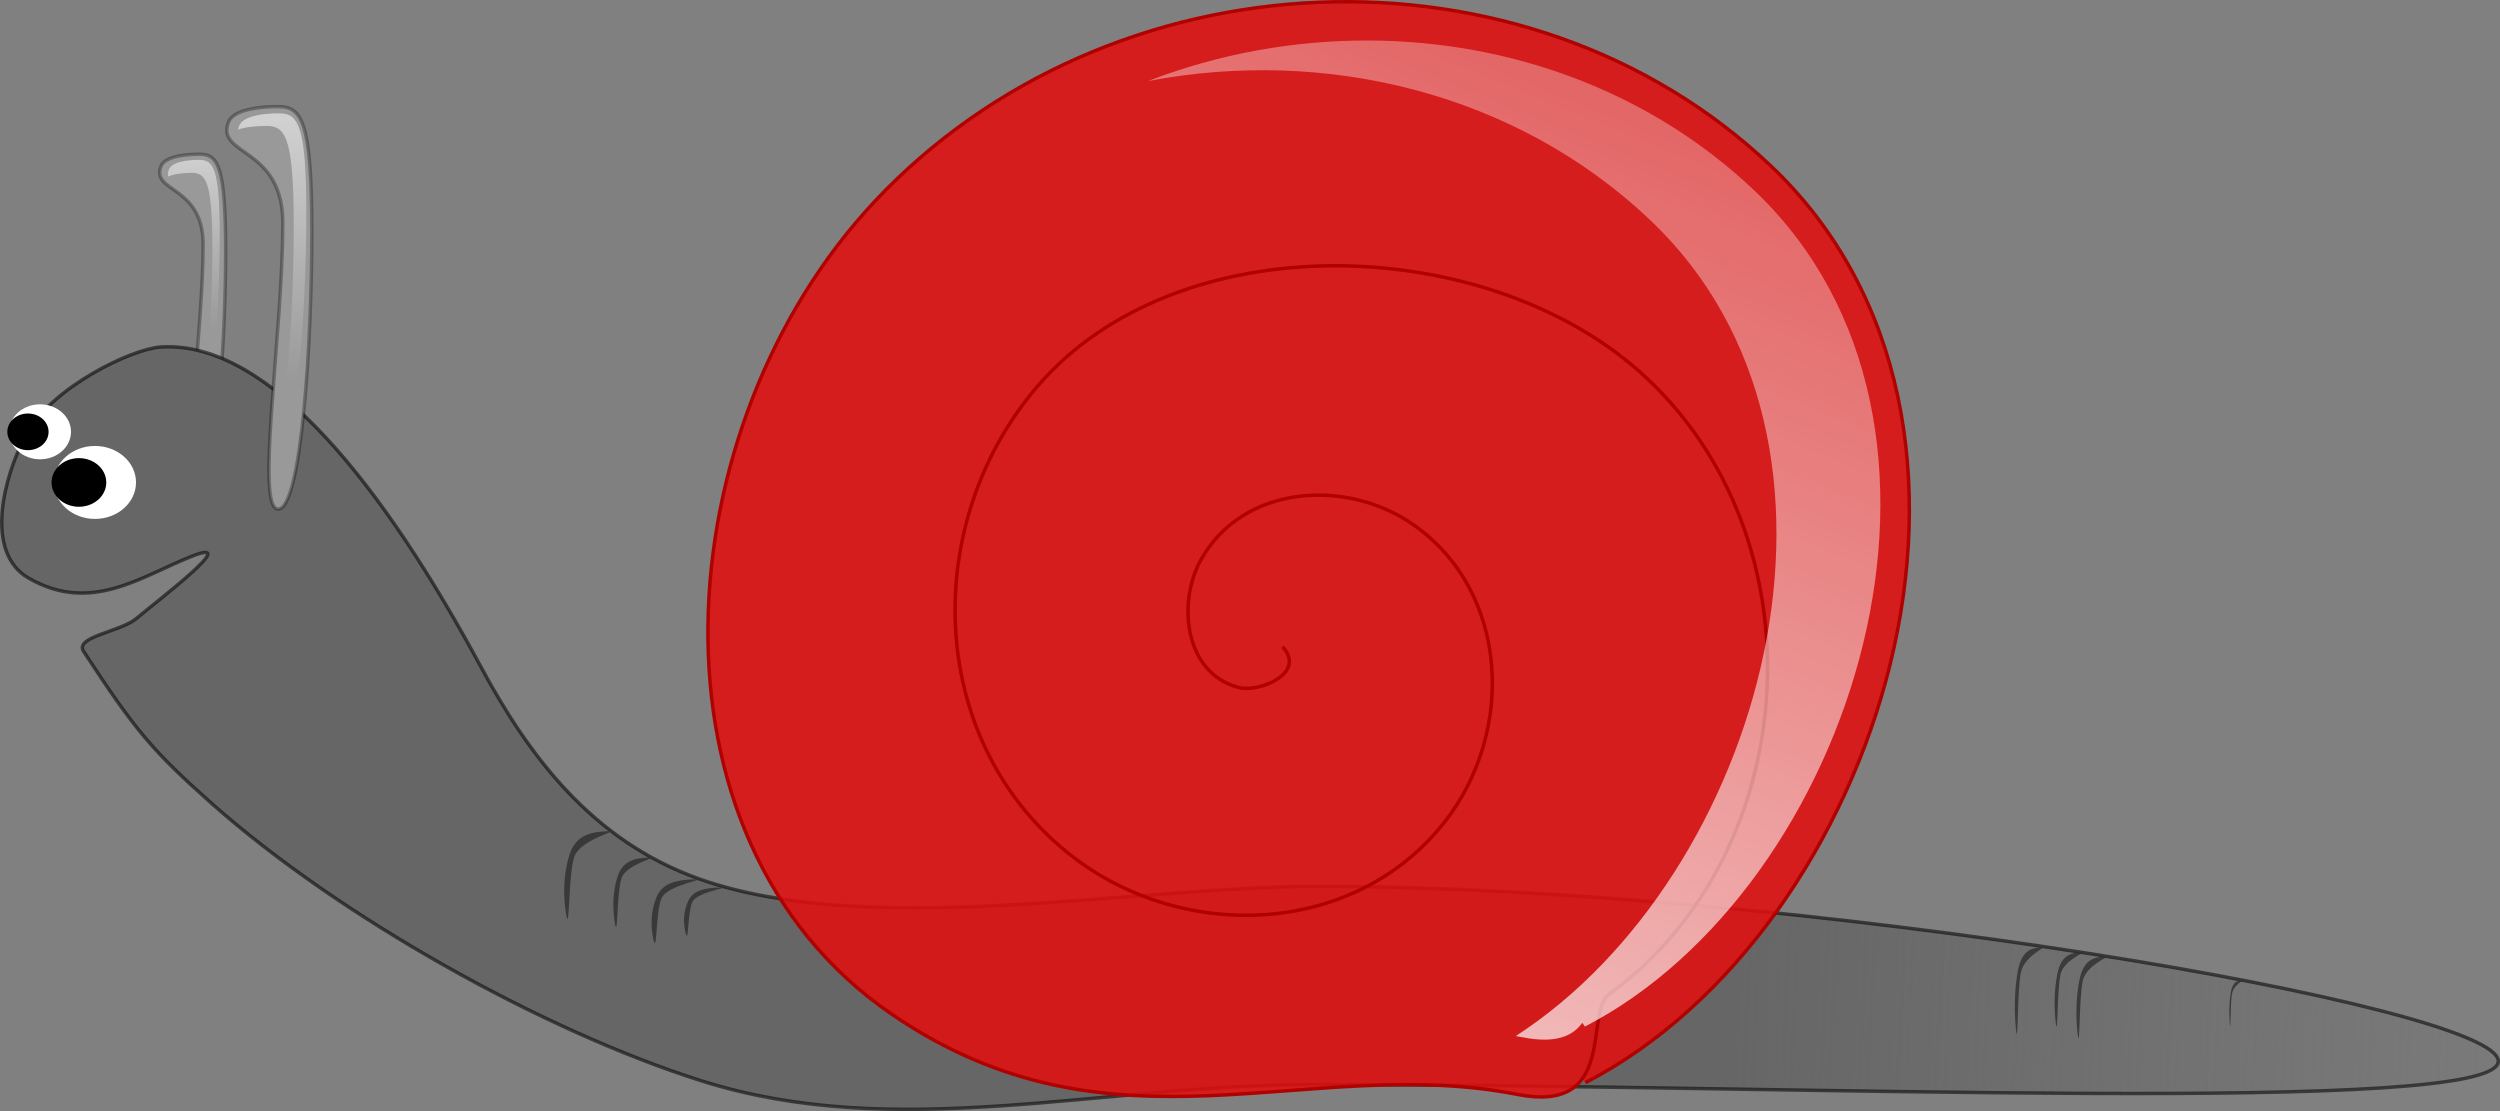
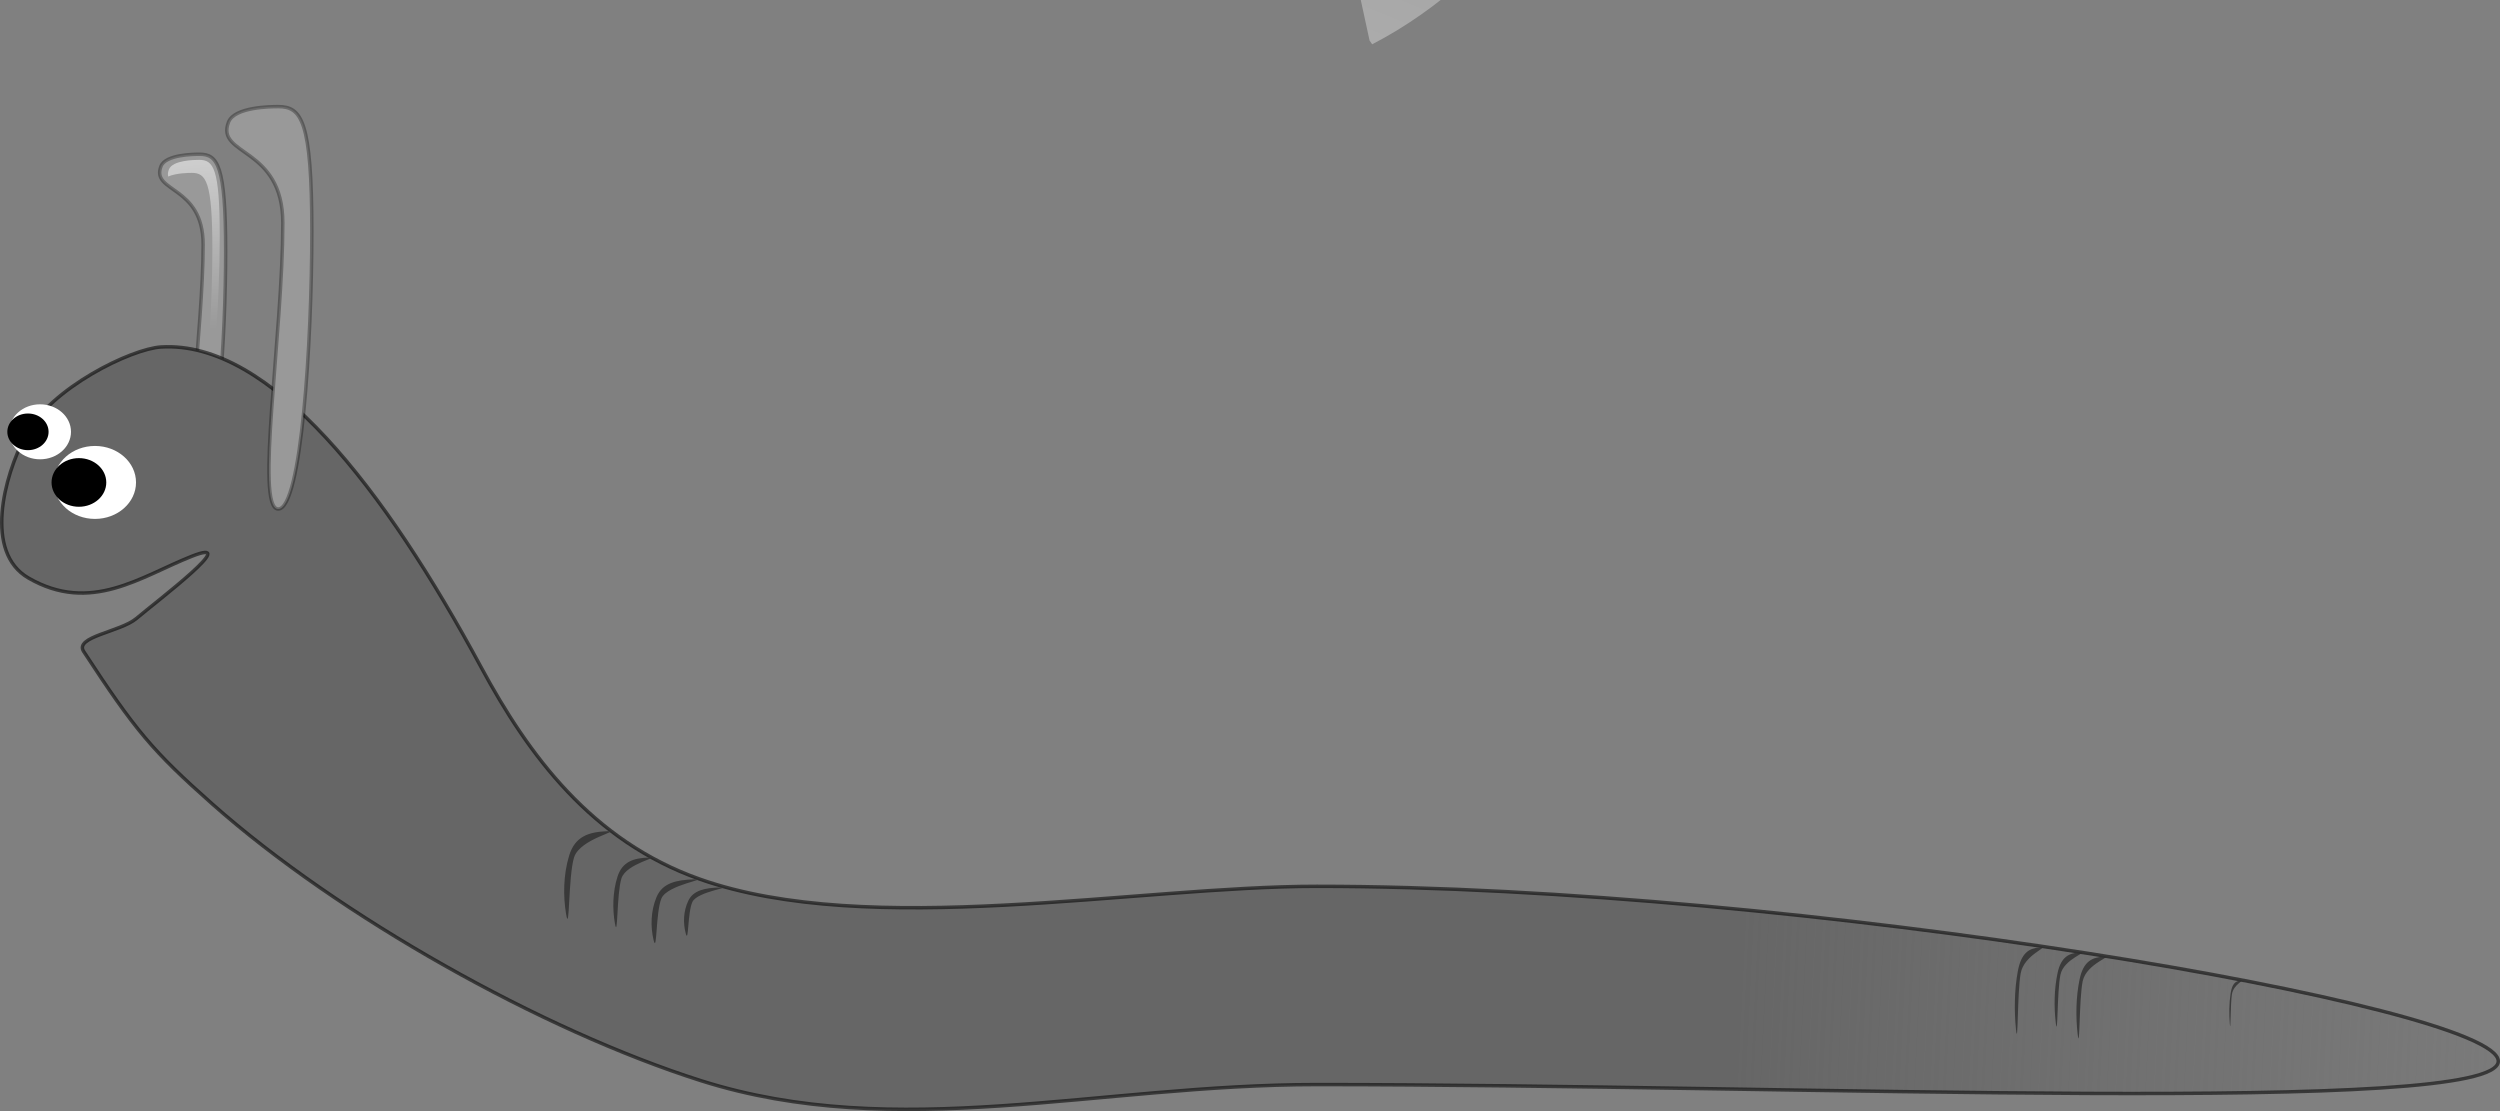
<svg xmlns="http://www.w3.org/2000/svg" viewBox="0 0 718.85 319.48">
  <rect x="0" y="0" width="718.85" height="319.48" fill="#808080" stroke="none" />
  <defs>
    <linearGradient id="e" y2="531.61" gradientUnits="userSpaceOnUse" x2="71.741" y1="437.58" x1="63.791">
      <stop offset="0" stop-color="#fff" />
      <stop offset="1" stop-color="#fff" stop-opacity="0" />
    </linearGradient>
    <linearGradient id="d" y2="546.57" gradientUnits="userSpaceOnUse" x2="99.674" y1="407.88" x1="94.913">
      <stop offset="0" stop-color="#fff" />
      <stop offset="1" stop-color="#fff" stop-opacity="0" />
    </linearGradient>
    <linearGradient id="c" y2="278.02" gradientUnits="userSpaceOnUse" x2="626.54" y1="935.09" x1="358.25">
      <stop offset="0" stop-color="#fff" />
      <stop offset="1" stop-color="#fff" stop-opacity="0" />
    </linearGradient>
    <linearGradient id="b" y2="104.58" gradientUnits="userSpaceOnUse" x2="589.49" y1="326.09" x1="463.6">
      <stop offset="0" stop-color="#e30e0e" stop-opacity=".868" />
      <stop offset="1" stop-color="red" stop-opacity="0" />
    </linearGradient>
    <linearGradient id="a" y2="408.19" gradientUnits="userSpaceOnUse" x2="810.77" y1="394.3" x1="528.94">
      <stop offset="0" stop-color="#666" />
      <stop offset="1" stop-color="#666" stop-opacity="0" />
    </linearGradient>
  </defs>
  <path d="M64.884 72.2c0 24.803-2.313 61.972-7.504 61.972s1.028-39.065 1.028-63.868c0-17.101-15.063-14.906-12.12-22.491 1.327-3.416 9.48-3.46 11.092-3.46 5.191 0 7.504 3.045 7.504 27.847z" stroke="#000" stroke-opacity=".304" fill="#999" />
  <path d="M730.67 741.78c0 15.742-202.01 6.721-339.71 6.721-62.855 0-120.79 16.73-177.04-1.105-45.79-14.52-104.16-47.32-140.54-79.56-17.207-15.25-22.153-21.15-36.996-43.85-2.8-4.283 10.593-5.655 15.142-9.503 6.089-5.15 30.646-23.703 15.903-17.872-14.634 5.788-28.991 16.63-46.946 6.221-12.722-7.375-7.173-28.939-.772-41.027 7.25-13.693 30.43-24.884 38.932-25.397 31.428-1.896 64.43 40.925 92.023 92.1 13.621 25.26 31.806 49.91 62.814 60.893 48.713 17.254 125.52 2.086 177.48 2.086 137.71 0 339.71 34.543 339.71 50.285z" stroke="#000" stroke-opacity=".554" fill="url(#a)" transform="translate(-12.318 -436.64)" />
-   <path d="M381.09 622.61c7.06 7.515-6.646 13.226-12.49 11.736-15.836-4.037-17.764-24.543-10.981-36.716 12.132-21.775 41.929-23.442 60.94-10.227 27.899 19.393 29.295 59.557 9.472 85.168-26.42 34.136-77.266 35.227-109.39 8.719-40.426-33.358-41.195-95.021-7.963-133.62 40.247-46.75 128.04-44.14 173.09-4.161 53.088 47.114 47.47 138.16-8.792 179.02-7.22 5.244 2.627 34.49-26.358 28.798-60.428-11.87-116.23 20.546-179.93-23.096-73.914-50.634-65.233-169.24-4.946-233.57 67.632-72.173 187.04-77.362 257.79-10.291 77.945 73.895 31.373 219.76-53.342 263.57" stroke="#b00000" fill="url(#b)" transform="translate(-12.318 -436.64)" />
  <path d="M89.662 66.53c0 31.951-2.98 79.833-9.667 79.833s1.324-50.324 1.324-82.275c0-22.029-19.404-19.202-15.612-28.974 1.708-4.4 12.21-4.456 14.288-4.456 6.688 0 9.667 3.92 9.667 35.872z" stroke="#000" stroke-opacity=".304" fill="#999" />
  <path d="M39.111 138.719c0 5.793-5.284 10.49-11.803 10.49s-11.803-4.697-11.803-10.49 5.285-10.491 11.803-10.491 11.803 4.697 11.803 10.49z" fill="#fff" />
  <path d="M30.56 138.722c0 3.862-3.523 6.994-7.87 6.994s-7.868-3.132-7.868-6.994 3.523-6.994 7.869-6.994 7.868 3.131 7.868 6.994z" />
-   <path d="M406.12 448.29c-21.624-.112-43.338 3.8-63.688 11.658 50.913-9.737 105.64 3.23 144.38 39.959 67.975 64.449 32.149 188.9-38.66 234.64.677.121 1.347.23 2.025.363 9.457 1.858 14.383-.342 17.11-4.18l.753 1.09c77.277-39.962 119.76-173.04 48.656-240.46-30.251-28.681-70.257-42.866-110.58-43.074z" fill="url(#c)" transform="translate(-12.318 -436.64)" />
+   <path d="M406.12 448.29l.753 1.09c77.277-39.962 119.76-173.04 48.656-240.46-30.251-28.681-70.257-42.866-110.58-43.074z" fill="url(#c)" transform="translate(-12.318 -436.64)" />
  <path d="M163.652 246.02c-1.69 5.541-1.746 11.681-.878 16.83 1.056 6.263.595-10.739 2.285-16.281 1.69-5.541 14.304-7.777 9.389-7.559-5.174.23-9.106 1.468-10.796 7.01zM177.532 252.14c-1.392 4.402-1.438 9.28-.723 13.37.87 4.975.49-8.532 1.882-12.934 1.392-4.402 11.784-6.178 7.735-6.005-4.262.182-7.502 1.166-8.894 5.568zM197.902 259.03c-1.442 3.052-1.49 6.435-.749 9.271.9 3.45.508-5.916 1.949-8.968s12.202-4.284 8.01-4.164c-4.414.126-7.769.809-9.21 3.861z" fill-opacity=".929" fill="#363636" />
  <path d="M188.782 257.94c-1.69 4.031-1.746 8.499-.878 12.245 1.056 4.557.595-7.813 2.285-11.845 1.69-4.031 14.304-5.658 9.389-5.5-5.174.168-9.106 1.069-10.796 5.1z" fill-opacity=".929" fill="#363636" />
  <path d="M20.413 124.162c0 4.367-3.983 7.906-8.895 7.906s-8.895-3.54-8.895-7.906 3.982-7.906 8.895-7.906 8.895 3.54 8.895 7.906z" fill="#fff" />
  <path d="M13.968 124.17c0 2.912-2.655 5.271-5.93 5.271s-5.93-2.36-5.93-5.27 2.655-5.271 5.93-5.271 5.93 2.36 5.93 5.27z" />
-   <path d="M91.668 469.24c-2.76.057-9.38.49-10.585 3.593a6.125 6.125 0 00-.318 1.076c3.033-1.04 7.107-1.051 8.214-1.051 5.39 0 7.798 3.166 7.798 28.918 0 20.75-1.561 49.813-4.987 60.328.233.25.502.39.807.39 5.39 0 7.798-38.61 7.798-64.361 0-25.751-2.408-28.893-7.798-28.893-.21 0-.535-.01-.93 0z" fill="url(#d)" transform="translate(-12.318 -436.64)" />
  <path d="M69.614 482.61c-1.267 0-7.68.056-8.722 2.74-.314.812-.358 1.465-.214 2.05 2.32-1.013 5.88-1.049 6.791-1.049 4.079 0 5.91 2.388 5.91 21.874 0 15.255-1.134 36.448-3.574 44.939 3.945-.889 5.695-29.475 5.695-48.657 0-19.486-1.807-21.898-5.886-21.898z" fill="url(#e)" transform="translate(-12.318 -436.64)" />
  <path d="M641.392 285.61c-.45 2.887-.464 6.087-.234 8.77.281 3.263.159-5.596.608-8.483s3.805-4.053 2.498-3.94c-1.376.12-2.423.766-2.872 3.653zM597.962 281.61c-1.079 5.171-1.115 10.902-.56 15.707.674 5.845.38-10.023 1.458-15.194 1.078-5.171 9.13-7.258 5.993-7.054-3.302.214-5.813 1.37-6.891 6.54zM591.632 279.78c-1.004 4.692-1.037 9.891-.522 14.251.628 5.303.354-9.094 1.358-13.786s8.498-6.585 5.578-6.4c-3.074.194-5.41 1.242-6.414 5.934zM580.192 279.32c-1.004 5.463-1.037 11.516-.522 16.593.628 6.175.354-10.588 1.358-16.051 1.004-5.463 8.498-7.667 5.578-7.452-3.074.226-5.41 1.447-6.414 6.91z" fill-opacity=".78" fill="#2d2d2d" />
</svg>